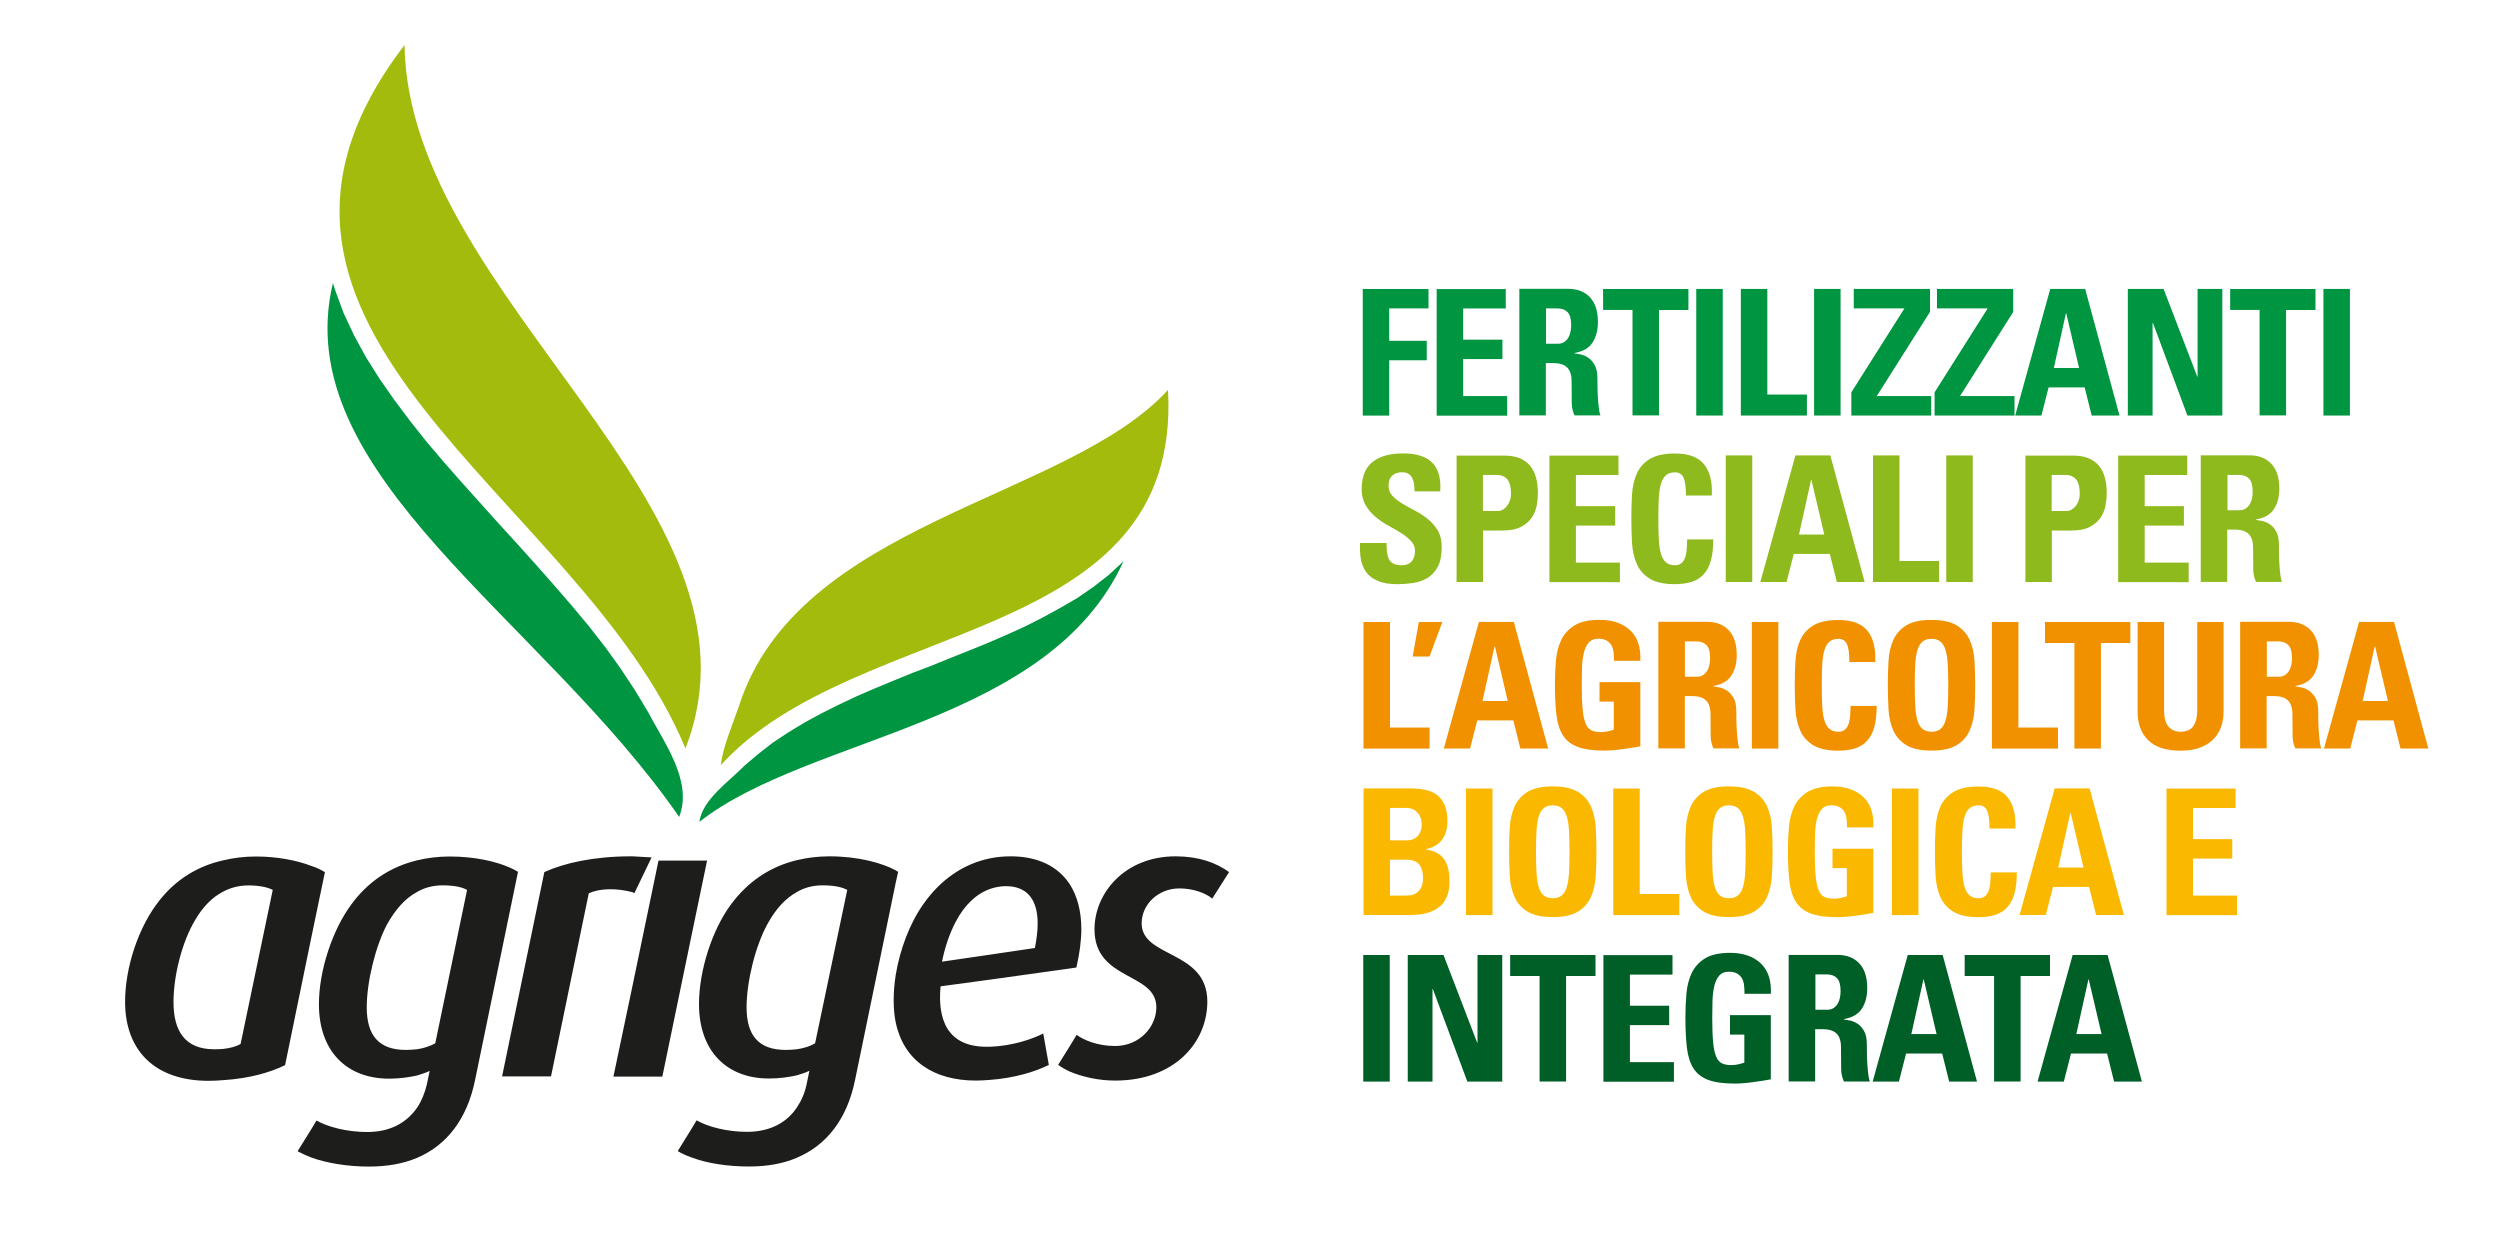
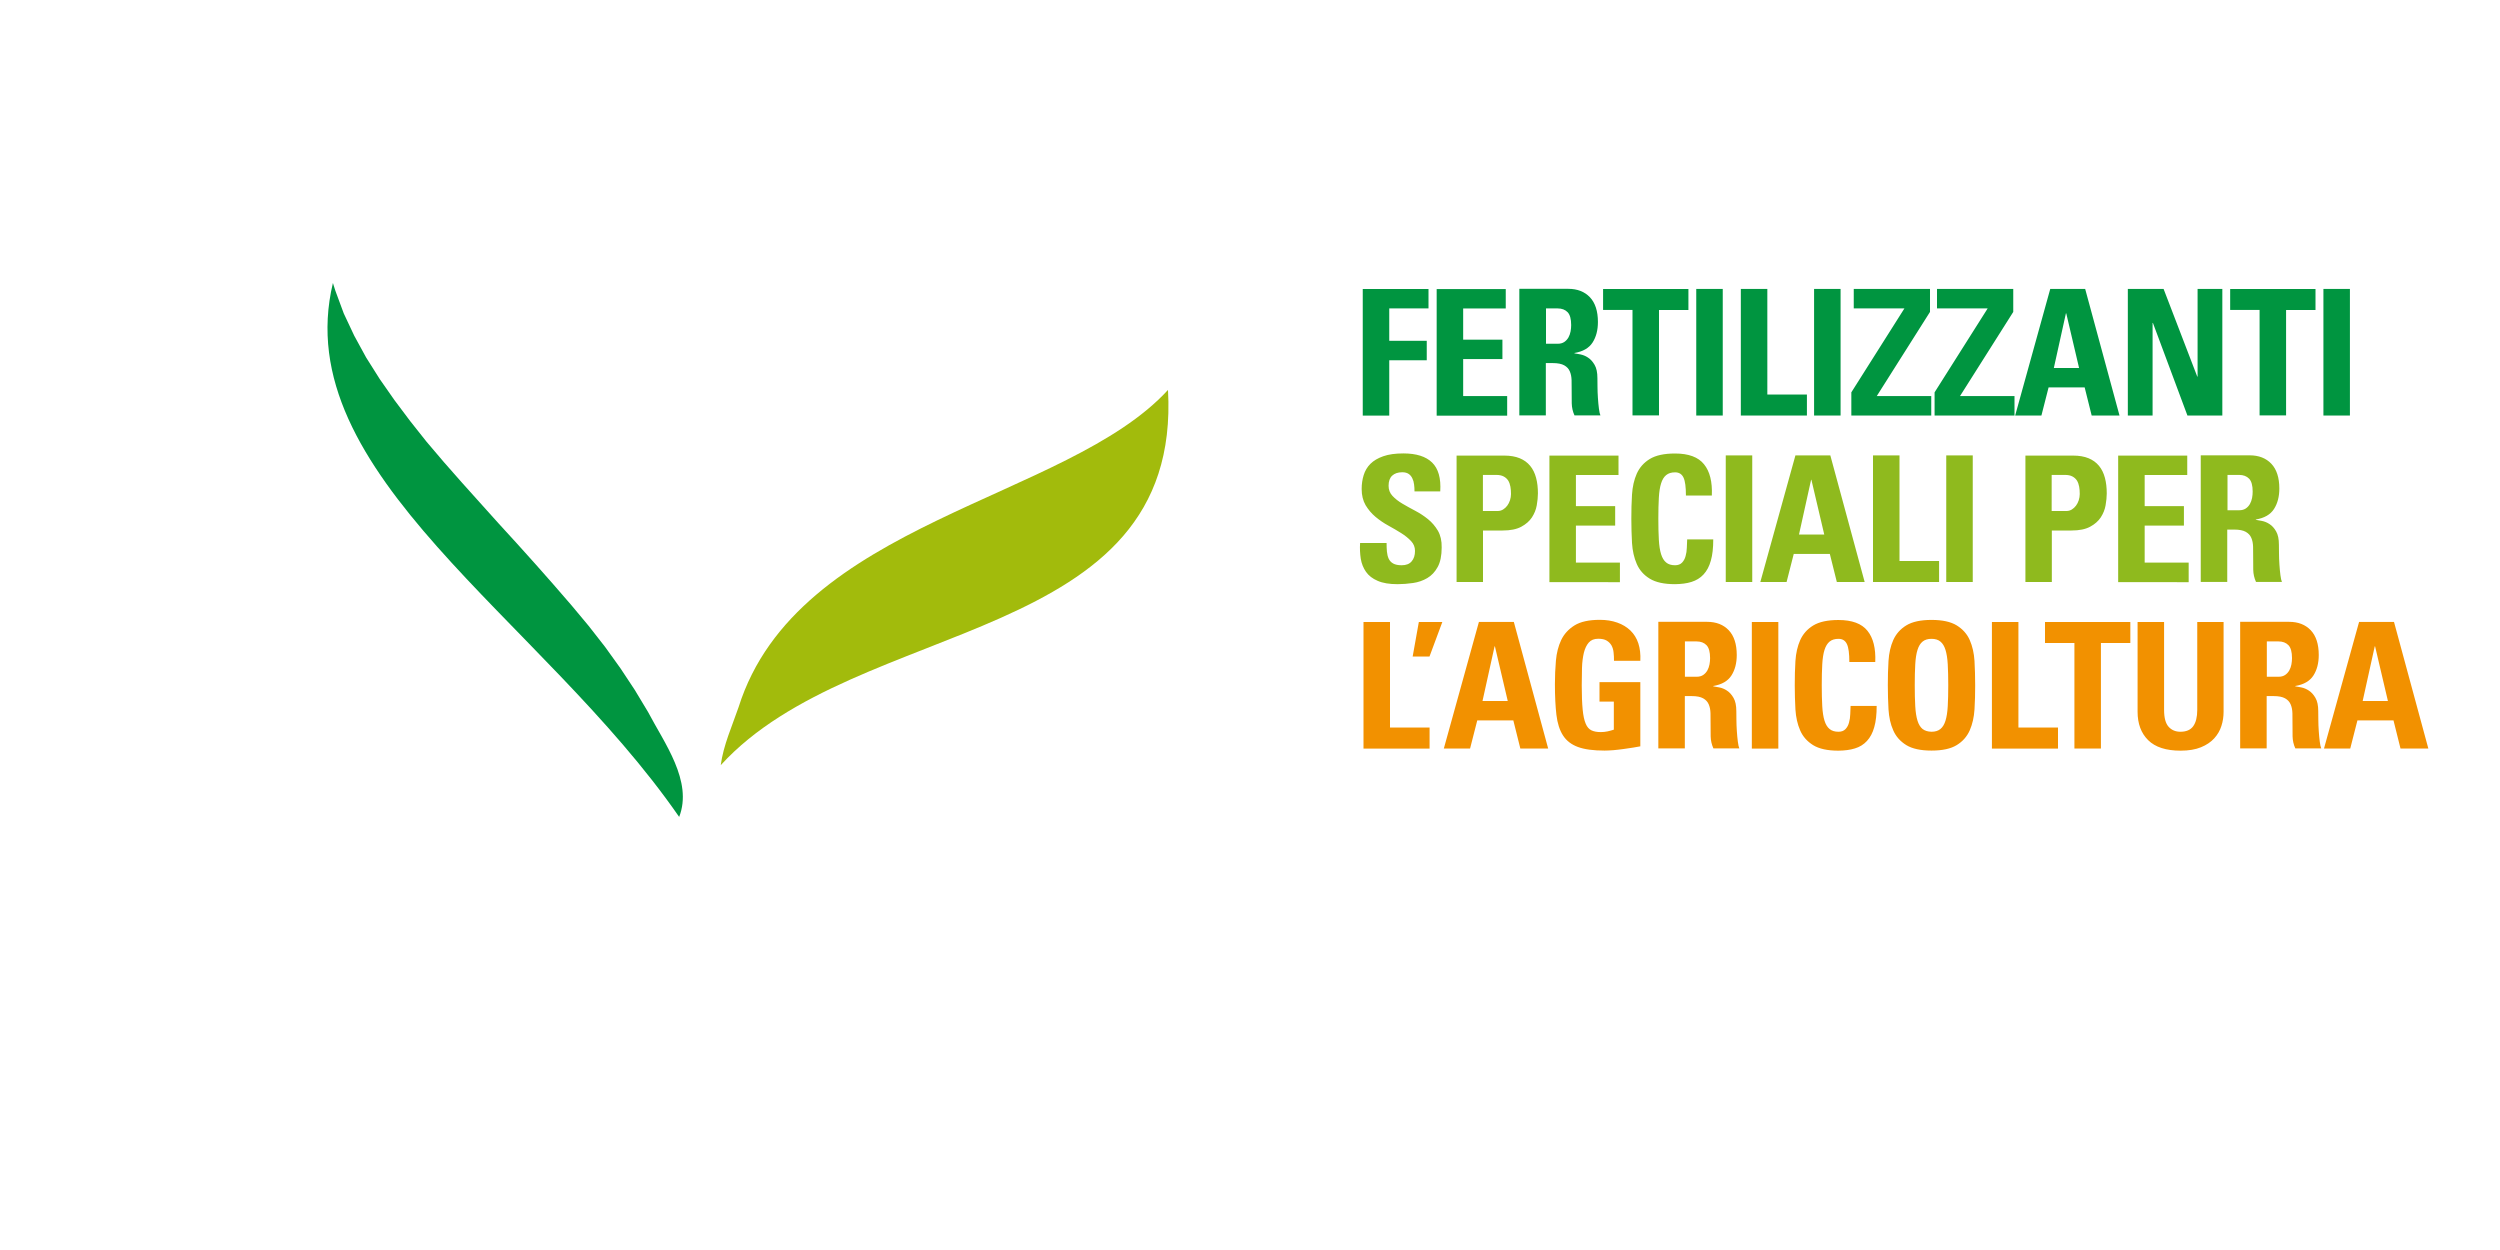
<svg xmlns="http://www.w3.org/2000/svg" version="1.1" id="Livello_1" x="0px" y="0px" viewBox="0 0 300 150" style="enable-background:new 0 0 300 150;" xml:space="preserve">
  <style type="text/css">
	.st0{fill:#009540;}
	.st1{fill:#A2BB0C;}
	.st2{fill:#1D1D1B;}
	.st3{fill:#005F27;}
	.st4{fill:#FAB900;}
	.st5{fill:#F29100;}
	.st6{fill:#8FBA1E;}
</style>
  <path class="st0" d="M81.5,98.03c-16.52-23.9-47.04-41.18-41.55-64.07l0.29,0.92l1.01,2.73l1.26,2.68l1.42,2.6l1.64,2.6l1.76,2.52  l1.89,2.52L51.18,53l2.1,2.47l2.14,2.43l2.18,2.43l2.22,2.47l2.22,2.43l2.22,2.47l2.18,2.47l2.14,2.47l2.06,2.47l1.97,2.52  l1.84,2.56l1.72,2.6l1.59,2.64C79.7,89.14,83.17,93.75,81.5,98.03" />
-   <path class="st0" d="M83.93,98.62c13.33-10.44,41.89-11.57,50.9-31.28l-0.13,0.13l-1.68,1.55l-1.84,1.43l-1.89,1.3l-2.01,1.17  l-2.06,1.13l-2.14,1.09l-2.22,1.01l-2.22,0.96l-2.26,0.92l-2.31,0.92l-2.26,0.92l-2.31,0.88l-2.26,0.92l-2.22,0.92l-2.22,0.96  l-2.14,1.01l-2.1,1.05l-2.01,1.09l-1.93,1.17l-1.85,1.22l-1.72,1.34l-1.64,1.38C87.58,93.71,84.27,95.93,83.93,98.62" />
-   <path class="st1" d="M48.54,5.41c0.5,30.61,45.03,55.47,33.71,84.4C69.72,59.41,22.3,39.66,48.54,5.41" />
  <path class="st1" d="M140.16,46.79c-12.12,13.25-44.49,15.77-51.53,38.07c-0.76,2.22-1.84,4.61-2.14,6.96  C102.8,73.92,141.87,77.61,140.16,46.79" />
-   <path class="st2" d="M32.73,106.79l-3.86,18.49c-0.5,0.29-1.22,0.5-2.1,0.59c-0.34,0.04-0.71,0.04-1.09,0.04  c-3.44,0-4.86-2.14-4.86-5.66c0-3.14,1.01-7.21,2.6-9.85c0.92-1.59,2.05-2.73,3.35-3.4c0.92-0.5,1.97-0.75,3.06-0.75  C31.31,106.25,32.27,106.54,32.73,106.79 M37.35,112.54l1.64-7.88c-0.42-0.25-0.96-0.55-1.64-0.75c-1.72-0.67-4.11-1.13-6.62-1.13  c-1.43,0-2.72,0.17-3.94,0.46c-3.19,0.71-5.74,2.39-7.63,4.78c-2.56,3.19-4.15,8.09-4.15,12.2c0,5.79,3.52,9.48,10.02,9.48  c0.59,0,1.17-0.04,1.76-0.08c3.23-0.21,5.7-0.96,7.42-1.8L37.35,112.54z M56.05,106.79l-3.82,18.41c-0.63,0.34-1.38,0.59-2.18,0.71  c-0.46,0.04-0.88,0.08-1.34,0.08c-3.27,0-4.7-1.76-4.7-5.11c0-3.06,1.05-7.38,2.47-10.02c1.01-1.76,2.14-3.06,3.56-3.82  c0.92-0.55,1.97-0.8,3.14-0.8C54.66,106.25,55.54,106.5,56.05,106.79 M61.2,109.27l0.96-4.65c-0.25-0.17-0.59-0.33-0.96-0.5  c-1.68-0.75-4.23-1.34-7.25-1.34c-1.38,0-2.68,0.17-3.9,0.46c-3.31,0.8-5.95,2.64-7.88,5.28c-2.31,3.1-3.9,8.01-3.9,11.99  c0,5.58,3.27,8.93,8.43,8.93c1.26,0,2.39-0.17,3.35-0.38c0.54-0.17,1.09-0.34,1.51-0.55l-0.33,1.59c-0.25,1.05-0.63,2.01-1.17,2.81  c-1.22,1.76-3.15,2.93-6,2.93c-2.47,0-4.78-0.63-6.08-1.38l-0.63,1.05l-1.64,2.64c0.46,0.25,1.01,0.5,1.64,0.75  c1.84,0.67,4.36,1.09,6.92,1.09c2.14,0,4.07-0.33,5.79-1.05c3.52-1.51,6-4.61,6.96-9.39L61.2,109.27z M76.13,107.17l2.06-4.28  c-0.75-0.04-1.43-0.08-2.26-0.13h-0.25c-4.4,0-7.97,0.8-10.36,1.89l-4.11,19.87l-0.96,4.65h0.96h4.91l4.53-21.97  c1.26-0.59,3.23-0.67,5.28-0.13C75.96,107.13,76.05,107.13,76.13,107.17 M83.09,111.74l1.76-8.47h-1.76h-4.07l-3.1,14.93  l-2.31,10.99h2.31h3.56L83.09,111.74z M101.67,106.79l-3.86,18.41c-0.59,0.34-1.34,0.59-2.18,0.71c-0.42,0.04-0.88,0.08-1.34,0.08  c-3.27,0-4.7-1.76-4.7-5.11c0-3.06,1.05-7.38,2.52-10.02c0.96-1.76,2.14-3.06,3.52-3.82c0.92-0.55,1.97-0.8,3.14-0.8  C100.28,106.25,101.12,106.5,101.67,106.79 M107.49,105.91l0.29-1.3c-0.08-0.04-0.21-0.08-0.29-0.17c-1.64-0.88-4.49-1.68-7.97-1.68  c-1.38,0-2.68,0.17-3.9,0.46c-3.31,0.8-5.91,2.64-7.88,5.28c-2.31,3.1-3.86,8.01-3.86,11.99c0,5.58,3.27,8.93,8.39,8.93  c1.3,0,2.43-0.17,3.35-0.38c0.59-0.17,1.09-0.34,1.51-0.55l-0.33,1.59c-0.21,1.05-0.63,2.01-1.17,2.81c-1.17,1.76-3.14,2.93-6,2.93  c-2.43,0-4.74-0.63-6.04-1.38l-0.5,0.84l-1.76,2.85c0.46,0.29,1.05,0.55,1.76,0.8c1.8,0.67,4.23,1.05,6.79,1.05  c2.14,0,4.07-0.33,5.74-1.05c3.56-1.51,6.04-4.61,7-9.39L107.49,105.91z M124.52,110.82c0,0.88-0.13,1.89-0.33,2.94l-5.41,0.8  l-5.74,0.84c0.38-1.89,0.96-3.48,1.64-4.78c1.05-2.01,2.47-3.36,4.11-3.94c0.59-0.21,1.22-0.34,1.89-0.34  C123.13,106.33,124.52,107.8,124.52,110.82 M129.17,116.1c0.38-1.68,0.59-3.23,0.59-4.61c0-2.18-0.5-3.98-1.38-5.37  c-1.43-2.18-3.86-3.36-7.09-3.36c-0.88,0-1.72,0.08-2.52,0.25c-3.23,0.67-5.95,2.6-7.97,5.49c-1.64,2.31-2.81,5.45-3.31,8.47  c-0.17,1.05-0.25,2.1-0.25,3.06s0.08,1.89,0.25,2.68c0.97,4.57,4.53,6.96,9.64,6.96c0.55,0,1.09-0.04,1.64-0.08  c2.89-0.21,5.41-0.96,7.09-1.8l-0.67-3.77c-1.38,0.71-3.82,1.51-6.41,1.59h-0.42c-4.7,0-5.87-3.31-5.49-7.25l5.91-0.8l9.6-1.34  L129.17,116.1z M147.49,104.65c-1.55-1.13-3.65-1.89-6.42-1.89c-6.08,0-9.73,4.4-9.73,8.76c0,6.21,7.42,5.12,7.42,9.35  c0,2.35-2.01,4.65-4.95,4.65c-2.1,0-3.77-0.71-4.61-1.34l-0.84,1.38l-1.38,2.22c0.38,0.29,0.84,0.55,1.38,0.8  c1.47,0.63,3.44,1.09,5.45,1.09c7.13,0,11.07-4.57,11.07-9.48c0-6.21-7.88-5.2-7.88-9.39c0-2.26,1.97-4.19,4.53-4.19  c1.64,0,3.14,0.55,3.94,1.22L147.49,104.65z" />
-   <path class="st3" d="M247.66,129.79l0.86-3.37h4.33l0.84,3.37h3.34l-4.12-15.19h-4.19l-4.21,15.19H247.66z M252.19,124.09h-3.03  l1.45-6.56h0.04L252.19,124.09z M235.76,114.6v2.52h3.53v12.66h3.18v-12.66H246v-2.52H235.76z M227.87,129.79l0.86-3.37h4.33  l0.84,3.37h3.34l-4.12-15.19h-4.19l-4.21,15.19H227.87z M232.39,124.09h-3.03l1.45-6.56h0.04L232.39,124.09z M217.84,123.5h0.82  c0.6,0,1.06,0.09,1.38,0.27c0.32,0.18,0.54,0.42,0.67,0.73c0.13,0.3,0.2,0.66,0.21,1.06c0.01,0.41,0.01,0.83,0.01,1.28  c0,0.49,0,0.99,0.01,1.49c0.01,0.5,0.12,0.99,0.33,1.45h3.11c-0.07-0.15-0.13-0.43-0.18-0.82c-0.05-0.39-0.09-0.82-0.12-1.28  c-0.03-0.46-0.05-0.91-0.05-1.35c-0.01-0.43-0.01-0.77-0.01-1.01c0-0.69-0.11-1.22-0.34-1.61c-0.22-0.39-0.49-0.68-0.79-0.87  c-0.3-0.2-0.61-0.32-0.92-0.38c-0.31-0.06-0.55-0.1-0.72-0.13v-0.04c1.02-0.17,1.75-0.59,2.18-1.26c0.43-0.67,0.64-1.49,0.64-2.46  c0-1.3-0.32-2.29-0.96-2.97c-0.64-0.67-1.5-1.01-2.6-1.01h-5.87v15.19h3.18V123.5z M217.84,116.93h1.41c0.5,0,0.9,0.15,1.19,0.45  c0.29,0.3,0.43,0.82,0.43,1.55c0,0.24-0.02,0.49-0.07,0.76s-0.14,0.51-0.26,0.73c-0.13,0.22-0.29,0.4-0.5,0.54  c-0.21,0.14-0.47,0.21-0.78,0.21h-1.41V116.93z M212.5,119.27c0.04-0.8-0.04-1.5-0.24-2.11c-0.2-0.61-0.52-1.12-0.95-1.54  c-0.43-0.41-0.95-0.73-1.58-0.95c-0.62-0.22-1.32-0.33-2.09-0.33c-1.3,0-2.32,0.22-3.04,0.67c-0.72,0.45-1.25,1.03-1.6,1.76  c-0.34,0.72-0.55,1.55-0.63,2.47c-0.08,0.93-0.12,1.86-0.12,2.82c0,1.44,0.06,2.67,0.18,3.68s0.38,1.83,0.79,2.47  c0.41,0.64,1.01,1.1,1.8,1.39c0.79,0.29,1.85,0.43,3.19,0.43c0.31,0,0.67-0.02,1.07-0.05c0.41-0.04,0.81-0.08,1.22-0.14  c0.41-0.06,0.79-0.11,1.15-0.17c0.36-0.06,0.64-0.11,0.85-0.15v-7.7h-4.9v2.33h1.72v3.37c-0.24,0.08-0.49,0.15-0.77,0.21  c-0.27,0.06-0.54,0.08-0.81,0.08c-0.45,0-0.82-0.07-1.11-0.21c-0.29-0.14-0.53-0.41-0.69-0.81c-0.17-0.4-0.29-0.96-0.36-1.69  c-0.07-0.73-0.11-1.69-0.11-2.88c0-0.73,0.01-1.43,0.03-2.11c0.02-0.68,0.1-1.28,0.22-1.8c0.13-0.52,0.32-0.93,0.59-1.24  c0.27-0.31,0.64-0.46,1.14-0.46c0.42,0,0.76,0.07,1.01,0.22c0.25,0.15,0.44,0.34,0.58,0.58c0.13,0.24,0.22,0.52,0.25,0.84  c0.04,0.32,0.05,0.66,0.05,1.01H212.5z M200.87,129.79v-2.33h-5.28v-4.44h4.71v-2.33h-4.71v-3.74h5.11v-2.33h-8.29v15.19H200.87z   M181.22,114.6v2.52h3.53v12.66h3.18v-12.66h3.53v-2.52H181.22z M171.9,129.79v-11.11h0.04l4.14,11.11h4.19V114.6h-2.97v10.52h-0.04  l-4.04-10.52h-4.29v15.19H171.9z M166.77,114.6h-3.18v15.19h3.18V114.6z" />
-   <path class="st4" d="M268.44,109.8v-2.33h-5.28v-4.44h4.71v-2.33h-4.71v-3.74h5.11v-2.33h-8.29v15.19H268.44z M245.5,109.8  l0.86-3.37h4.33l0.84,3.37h3.34l-4.12-15.19h-4.19l-4.21,15.19H245.5z M250.02,104.1h-3.03l1.45-6.56h0.04L250.02,104.1z   M239.41,109.79c0.57-0.18,1.05-0.47,1.44-0.89c0.39-0.42,0.69-0.97,0.88-1.66c0.2-0.69,0.29-1.54,0.29-2.55h-3.13  c-0.01,0.29-0.03,0.62-0.04,0.99c-0.01,0.36-0.06,0.7-0.15,1.01c-0.08,0.31-0.22,0.57-0.42,0.78c-0.2,0.21-0.48,0.32-0.84,0.32  c-0.45,0-0.81-0.11-1.07-0.33c-0.27-0.22-0.47-0.55-0.61-1c-0.14-0.45-0.23-1.03-0.27-1.74c-0.04-0.71-0.06-1.55-0.06-2.51  c0-0.97,0.02-1.8,0.06-2.51c0.04-0.71,0.13-1.29,0.27-1.73c0.14-0.45,0.34-0.78,0.61-1c0.27-0.22,0.62-0.33,1.07-0.33  c0.48,0,0.81,0.21,1.01,0.63c0.2,0.42,0.29,1.14,0.29,2.15h3.11c0.07-1.64-0.24-2.89-0.94-3.75c-0.69-0.86-1.85-1.29-3.48-1.29  c-1.3,0-2.31,0.22-3.03,0.66c-0.72,0.44-1.23,1.03-1.56,1.76c-0.32,0.73-0.51,1.56-0.57,2.5c-0.06,0.94-0.08,1.91-0.08,2.92  c0,1,0.03,1.96,0.08,2.9c0.06,0.94,0.24,1.78,0.57,2.51c0.32,0.74,0.84,1.33,1.56,1.77c0.72,0.44,1.72,0.66,3.03,0.66  C238.19,110.06,238.84,109.97,239.41,109.79 M230.21,94.62h-3.18v15.19h3.18V94.62z M224.8,99.29c0.04-0.8-0.04-1.5-0.24-2.11  c-0.2-0.61-0.52-1.12-0.95-1.53c-0.43-0.41-0.95-0.73-1.58-0.95c-0.62-0.22-1.32-0.33-2.09-0.33c-1.3,0-2.32,0.22-3.04,0.67  c-0.72,0.45-1.25,1.03-1.6,1.76c-0.34,0.72-0.55,1.55-0.63,2.47c-0.08,0.93-0.12,1.86-0.12,2.82c0,1.44,0.06,2.67,0.18,3.68  c0.12,1.01,0.38,1.83,0.79,2.47c0.41,0.64,1.01,1.1,1.8,1.39c0.79,0.29,1.85,0.43,3.19,0.43c0.31,0,0.67-0.02,1.07-0.05  c0.41-0.04,0.81-0.08,1.22-0.14c0.41-0.06,0.79-0.11,1.15-0.17c0.36-0.06,0.64-0.11,0.85-0.15v-7.7h-4.9v2.33h1.72v3.37  c-0.24,0.08-0.49,0.15-0.77,0.21c-0.27,0.06-0.54,0.08-0.81,0.08c-0.45,0-0.82-0.07-1.11-0.21c-0.29-0.14-0.53-0.41-0.69-0.81  c-0.17-0.4-0.29-0.96-0.36-1.69c-0.07-0.73-0.11-1.69-0.11-2.88c0-0.73,0.01-1.43,0.03-2.11c0.02-0.68,0.1-1.28,0.22-1.8  c0.13-0.52,0.32-0.93,0.59-1.24s0.65-0.46,1.14-0.46c0.42,0,0.76,0.07,1.01,0.22c0.25,0.15,0.44,0.34,0.58,0.58  c0.13,0.24,0.22,0.52,0.25,0.84c0.04,0.32,0.05,0.66,0.05,1.01H224.8z M210.5,109.39c0.72-0.44,1.23-1.03,1.56-1.77  c0.32-0.74,0.51-1.57,0.57-2.51c0.06-0.94,0.08-1.91,0.08-2.9c0-1.01-0.03-1.98-0.08-2.92c-0.06-0.94-0.25-1.77-0.57-2.5  c-0.32-0.73-0.84-1.31-1.56-1.76c-0.72-0.44-1.72-0.66-3.03-0.66c-1.3,0-2.31,0.22-3.03,0.66c-0.72,0.44-1.23,1.03-1.56,1.76  c-0.32,0.73-0.51,1.56-0.57,2.5c-0.06,0.94-0.08,1.91-0.08,2.92c0,1,0.03,1.96,0.08,2.9c0.06,0.94,0.25,1.78,0.57,2.51  c0.32,0.74,0.84,1.33,1.56,1.77c0.72,0.44,1.72,0.66,3.03,0.66C208.77,110.06,209.78,109.83,210.5,109.39 M206.4,107.46  c-0.27-0.22-0.47-0.55-0.61-1c-0.14-0.45-0.23-1.03-0.27-1.74c-0.04-0.71-0.06-1.55-0.06-2.51c0-0.97,0.02-1.8,0.06-2.51  c0.04-0.71,0.13-1.29,0.27-1.73c0.14-0.45,0.34-0.78,0.61-1c0.27-0.22,0.62-0.33,1.07-0.33c0.45,0,0.81,0.11,1.07,0.33  c0.27,0.22,0.47,0.55,0.61,1c0.14,0.45,0.23,1.03,0.27,1.73c0.04,0.71,0.06,1.55,0.06,2.51c0,0.97-0.02,1.81-0.06,2.51  c-0.04,0.71-0.13,1.29-0.27,1.74c-0.14,0.45-0.34,0.78-0.61,1c-0.27,0.22-0.62,0.33-1.07,0.33  C207.02,107.78,206.66,107.68,206.4,107.46 M201.52,109.8v-2.52h-4.75V94.62h-3.18v15.19H201.52z M189.36,109.39  c0.72-0.44,1.23-1.03,1.56-1.77c0.32-0.74,0.51-1.57,0.57-2.51c0.06-0.94,0.08-1.91,0.08-2.9c0-1.01-0.03-1.98-0.08-2.92  c-0.06-0.94-0.25-1.77-0.57-2.5c-0.32-0.73-0.84-1.31-1.56-1.76c-0.72-0.44-1.72-0.66-3.03-0.66c-1.3,0-2.31,0.22-3.03,0.66  c-0.72,0.44-1.23,1.03-1.56,1.76c-0.32,0.73-0.51,1.56-0.57,2.5c-0.06,0.94-0.08,1.91-0.08,2.92c0,1,0.03,1.96,0.08,2.9  c0.06,0.94,0.25,1.78,0.57,2.51c0.32,0.74,0.84,1.33,1.56,1.77c0.72,0.44,1.72,0.66,3.03,0.66  C187.64,110.06,188.65,109.83,189.36,109.39 M185.26,107.46c-0.27-0.22-0.47-0.55-0.61-1c-0.14-0.45-0.23-1.03-0.27-1.74  c-0.04-0.71-0.06-1.55-0.06-2.51c0-0.97,0.02-1.8,0.06-2.51c0.04-0.71,0.13-1.29,0.27-1.73c0.14-0.45,0.34-0.78,0.61-1  c0.27-0.22,0.62-0.33,1.07-0.33c0.45,0,0.81,0.11,1.07,0.33c0.27,0.22,0.47,0.55,0.61,1c0.14,0.45,0.23,1.03,0.27,1.73  c0.04,0.71,0.06,1.55,0.06,2.51c0,0.97-0.02,1.81-0.06,2.51c-0.04,0.71-0.13,1.29-0.27,1.74c-0.14,0.45-0.34,0.78-0.61,1  c-0.27,0.22-0.62,0.33-1.07,0.33C185.88,107.78,185.53,107.68,185.26,107.46 M179.1,94.62h-3.18v15.19h3.18V94.62z M169.25,109.8  c0.22,0,0.49-0.01,0.81-0.03c0.32-0.02,0.65-0.07,1-0.16c0.35-0.08,0.7-0.21,1.04-0.38c0.34-0.17,0.65-0.4,0.93-0.69  c0.27-0.29,0.49-0.67,0.66-1.11c0.17-0.45,0.25-1,0.25-1.64c0-0.52-0.04-1-0.13-1.43c-0.08-0.43-0.24-0.82-0.45-1.16  c-0.22-0.34-0.51-0.61-0.87-0.82c-0.36-0.21-0.83-0.36-1.39-0.44v-0.04c0.87-0.17,1.52-0.55,1.95-1.14  c0.43-0.59,0.64-1.33,0.64-2.21c0-0.81-0.12-1.48-0.35-1.99c-0.23-0.51-0.55-0.91-0.95-1.2c-0.4-0.29-0.87-0.48-1.41-0.59  c-0.54-0.11-1.11-0.16-1.71-0.16h-5.64v15.19H169.25z M166.81,103.16h1.85c0.8,0,1.35,0.19,1.65,0.58c0.3,0.39,0.45,0.91,0.45,1.59  c0,0.53-0.08,0.94-0.25,1.23c-0.17,0.29-0.37,0.5-0.6,0.64c-0.23,0.14-0.47,0.22-0.72,0.24c-0.25,0.02-0.45,0.03-0.62,0.03h-1.77  V103.16z M166.81,96.95h1.96c0.53,0,0.97,0.18,1.31,0.55c0.34,0.36,0.52,0.83,0.52,1.39c0,0.36-0.05,0.67-0.16,0.93  c-0.11,0.25-0.24,0.45-0.41,0.6c-0.17,0.15-0.35,0.25-0.55,0.32c-0.2,0.06-0.38,0.1-0.55,0.1h-2.12V96.95z" />
  <path class="st5" d="M282.03,89.82l0.86-3.37h4.33l0.84,3.37h3.34l-4.12-15.19h-4.19l-4.21,15.19H282.03z M286.55,84.12h-3.03  l1.45-6.56h0.04L286.55,84.12z M272.01,83.53h0.82c0.6,0,1.06,0.09,1.38,0.27c0.32,0.18,0.54,0.42,0.67,0.73  c0.13,0.3,0.2,0.66,0.21,1.06c0.01,0.41,0.01,0.83,0.01,1.28c0,0.49,0,0.99,0.01,1.49c0.01,0.5,0.12,0.99,0.33,1.45h3.11  c-0.07-0.15-0.13-0.43-0.18-0.82c-0.05-0.39-0.09-0.82-0.12-1.28c-0.03-0.46-0.05-0.91-0.05-1.35c-0.01-0.43-0.01-0.77-0.01-1.01  c0-0.69-0.11-1.22-0.34-1.61c-0.22-0.38-0.49-0.68-0.79-0.87c-0.3-0.2-0.61-0.32-0.91-0.38c-0.31-0.06-0.55-0.1-0.72-0.13v-0.04  c1.02-0.17,1.75-0.59,2.18-1.26c0.43-0.67,0.64-1.49,0.64-2.46c0-1.3-0.32-2.29-0.96-2.97c-0.64-0.67-1.5-1.01-2.6-1.01h-5.87v15.19  h3.18V83.53z M272.01,76.97h1.41c0.5,0,0.9,0.15,1.19,0.45c0.29,0.3,0.43,0.82,0.43,1.55c0,0.24-0.02,0.49-0.07,0.76  c-0.05,0.27-0.14,0.51-0.26,0.73c-0.13,0.22-0.29,0.4-0.5,0.54c-0.21,0.14-0.47,0.21-0.78,0.21h-1.41V76.97z M263.67,74.64v10.56  c0,0.84-0.16,1.49-0.48,1.94c-0.32,0.45-0.84,0.67-1.54,0.67c-0.59,0-1.06-0.2-1.42-0.6c-0.36-0.4-0.54-1.07-0.54-2.01V74.64h-3.18  v10.77c0,1.43,0.42,2.57,1.27,3.41c0.85,0.84,2.15,1.26,3.9,1.26c0.97,0,1.78-0.14,2.44-0.41c0.66-0.27,1.19-0.63,1.59-1.07  c0.4-0.44,0.69-0.94,0.86-1.49c0.18-0.55,0.26-1.12,0.26-1.69V74.64H263.67z M245.4,74.64v2.52h3.53v12.66h3.18V77.16h3.53v-2.52  H245.4z M246.96,89.82V87.3h-4.75V74.64h-3.18v15.19H246.96z M234.81,89.41c0.72-0.44,1.23-1.03,1.56-1.77  c0.32-0.74,0.51-1.57,0.57-2.51c0.06-0.94,0.08-1.91,0.08-2.9c0-1.01-0.03-1.98-0.08-2.92c-0.06-0.94-0.25-1.77-0.57-2.5  c-0.32-0.73-0.84-1.31-1.56-1.76c-0.72-0.44-1.72-0.66-3.03-0.66c-1.3,0-2.31,0.22-3.03,0.66c-0.72,0.44-1.23,1.03-1.56,1.76  c-0.32,0.73-0.51,1.56-0.57,2.5c-0.06,0.94-0.08,1.91-0.08,2.92c0,1,0.03,1.96,0.08,2.9c0.06,0.94,0.24,1.78,0.57,2.51  c0.32,0.74,0.84,1.32,1.56,1.77c0.72,0.44,1.72,0.66,3.03,0.66C233.09,90.07,234.1,89.85,234.81,89.41 M230.71,87.48  c-0.27-0.22-0.47-0.55-0.61-1c-0.14-0.45-0.23-1.03-0.27-1.74c-0.04-0.71-0.06-1.55-0.06-2.51c0-0.97,0.02-1.8,0.06-2.51  c0.04-0.71,0.13-1.29,0.27-1.73c0.14-0.45,0.34-0.78,0.61-1c0.27-0.22,0.62-0.33,1.07-0.33c0.45,0,0.81,0.11,1.07,0.33  c0.27,0.22,0.47,0.55,0.61,1c0.14,0.45,0.23,1.03,0.27,1.73c0.04,0.71,0.06,1.55,0.06,2.51c0,0.97-0.02,1.81-0.06,2.51  c-0.04,0.71-0.13,1.29-0.27,1.74c-0.14,0.45-0.34,0.78-0.61,1c-0.27,0.22-0.62,0.33-1.07,0.33  C231.34,87.8,230.98,87.69,230.71,87.48 M222.59,89.81c0.57-0.17,1.05-0.47,1.44-0.89s0.69-0.97,0.88-1.66  c0.2-0.69,0.29-1.54,0.29-2.55h-3.13c-0.01,0.29-0.03,0.62-0.04,0.99c-0.01,0.36-0.06,0.7-0.15,1.01c-0.08,0.31-0.22,0.57-0.42,0.78  c-0.2,0.21-0.48,0.32-0.84,0.32c-0.45,0-0.81-0.11-1.07-0.33c-0.27-0.22-0.47-0.55-0.61-1c-0.14-0.45-0.23-1.03-0.27-1.74  c-0.04-0.71-0.06-1.55-0.06-2.51c0-0.97,0.02-1.8,0.06-2.51c0.04-0.71,0.13-1.29,0.27-1.73s0.34-0.78,0.61-1  c0.27-0.22,0.62-0.33,1.07-0.33c0.48,0,0.81,0.21,1.01,0.63c0.2,0.42,0.29,1.14,0.29,2.15h3.11c0.07-1.64-0.24-2.89-0.94-3.75  c-0.69-0.86-1.85-1.29-3.48-1.29c-1.3,0-2.31,0.22-3.03,0.66c-0.72,0.44-1.23,1.03-1.56,1.76c-0.32,0.73-0.51,1.56-0.57,2.5  c-0.06,0.94-0.08,1.91-0.08,2.92c0,1,0.03,1.96,0.08,2.9c0.06,0.94,0.25,1.78,0.57,2.51c0.32,0.74,0.84,1.32,1.56,1.77  c0.72,0.44,1.72,0.66,3.03,0.66C221.37,90.07,222.02,89.99,222.59,89.81 M213.4,74.64h-3.18v15.19h3.18V74.64z M202.18,83.53H203  c0.6,0,1.06,0.09,1.38,0.27c0.32,0.18,0.54,0.42,0.67,0.73c0.13,0.3,0.2,0.66,0.21,1.06c0.01,0.41,0.01,0.83,0.01,1.28  c0,0.49,0,0.99,0.01,1.49c0.01,0.5,0.12,0.99,0.33,1.45h3.11c-0.07-0.15-0.13-0.43-0.18-0.82c-0.05-0.39-0.09-0.82-0.12-1.28  c-0.03-0.46-0.05-0.91-0.05-1.35c-0.01-0.43-0.01-0.77-0.01-1.01c0-0.69-0.11-1.22-0.34-1.61c-0.22-0.38-0.49-0.68-0.79-0.87  c-0.3-0.2-0.61-0.32-0.92-0.38c-0.31-0.06-0.55-0.1-0.72-0.13v-0.04c1.02-0.17,1.75-0.59,2.18-1.26c0.43-0.67,0.64-1.49,0.64-2.46  c0-1.3-0.32-2.29-0.96-2.97c-0.64-0.67-1.5-1.01-2.6-1.01H199v15.19h3.18V83.53z M202.18,76.97h1.41c0.5,0,0.9,0.15,1.19,0.45  c0.29,0.3,0.43,0.82,0.43,1.55c0,0.24-0.02,0.49-0.07,0.76c-0.05,0.27-0.14,0.51-0.26,0.73c-0.13,0.22-0.29,0.4-0.5,0.54  c-0.21,0.14-0.47,0.21-0.78,0.21h-1.41V76.97z M196.84,79.31c0.04-0.8-0.04-1.5-0.24-2.11c-0.2-0.61-0.52-1.12-0.95-1.54  c-0.43-0.41-0.95-0.73-1.58-0.95c-0.62-0.22-1.32-0.33-2.09-0.33c-1.3,0-2.32,0.22-3.04,0.67c-0.72,0.45-1.25,1.03-1.6,1.76  c-0.34,0.72-0.55,1.55-0.63,2.47c-0.08,0.93-0.12,1.86-0.12,2.82c0,1.44,0.06,2.67,0.18,3.68c0.12,1.01,0.38,1.83,0.79,2.47  c0.41,0.64,1.01,1.1,1.8,1.39c0.79,0.29,1.85,0.43,3.19,0.43c0.31,0,0.67-0.02,1.07-0.05c0.41-0.04,0.81-0.08,1.22-0.14  c0.41-0.06,0.79-0.11,1.15-0.17c0.36-0.06,0.64-0.11,0.85-0.15v-7.7h-4.9v2.33h1.72v3.37c-0.24,0.08-0.49,0.15-0.77,0.21  c-0.27,0.06-0.54,0.08-0.81,0.08c-0.45,0-0.82-0.07-1.11-0.21c-0.29-0.14-0.53-0.41-0.69-0.81c-0.17-0.4-0.29-0.96-0.36-1.69  c-0.07-0.73-0.11-1.69-0.11-2.88c0-0.73,0.01-1.43,0.03-2.11c0.02-0.68,0.1-1.28,0.22-1.8c0.13-0.52,0.32-0.93,0.59-1.24  c0.27-0.31,0.64-0.46,1.14-0.46c0.42,0,0.76,0.07,1.01,0.22c0.25,0.15,0.44,0.34,0.58,0.58c0.13,0.24,0.22,0.52,0.25,0.84  c0.04,0.32,0.05,0.66,0.05,1.01H196.84z M176.41,89.82l0.86-3.37h4.33l0.84,3.37h3.34l-4.12-15.19h-4.19l-4.21,15.19H176.41z   M180.93,84.12h-3.03l1.45-6.56h0.04L180.93,84.12z M169.52,78.78h2.02l1.54-4.14h-2.82L169.52,78.78z M171.55,89.82V87.3h-4.75  V74.64h-3.18v15.19H171.55z" />
  <path class="st6" d="M267.29,63.55h0.82c0.6,0,1.06,0.09,1.38,0.27c0.32,0.18,0.54,0.42,0.67,0.73c0.13,0.3,0.2,0.66,0.21,1.06  s0.01,0.83,0.01,1.28c0,0.49,0,0.99,0.01,1.49c0.01,0.5,0.12,0.99,0.33,1.45h3.11c-0.07-0.15-0.13-0.43-0.18-0.82  c-0.05-0.39-0.09-0.82-0.12-1.28c-0.03-0.46-0.05-0.91-0.05-1.35c-0.01-0.43-0.01-0.77-0.01-1.01c0-0.69-0.11-1.22-0.34-1.61  c-0.22-0.39-0.49-0.68-0.79-0.87c-0.3-0.2-0.61-0.32-0.92-0.38c-0.31-0.06-0.55-0.1-0.72-0.13v-0.04c1.02-0.17,1.75-0.59,2.18-1.26  s0.64-1.49,0.64-2.46c0-1.3-0.32-2.29-0.96-2.97c-0.64-0.67-1.5-1.01-2.6-1.01h-5.87v15.19h3.18V63.55z M267.29,56.99h1.41  c0.5,0,0.9,0.15,1.19,0.45c0.29,0.3,0.43,0.82,0.43,1.55c0,0.24-0.02,0.49-0.07,0.76c-0.05,0.27-0.14,0.51-0.26,0.73  c-0.13,0.22-0.29,0.4-0.5,0.54c-0.21,0.14-0.47,0.21-0.78,0.21h-1.41V56.99z M262.64,69.84v-2.33h-5.28v-4.44h4.71v-2.33h-4.71  v-3.74h5.11v-2.33h-8.29v15.19H262.64z M243.04,69.84h3.18v-6.18h2.36c0.93,0,1.67-0.15,2.23-0.45c0.56-0.3,0.99-0.68,1.28-1.12  c0.29-0.45,0.49-0.93,0.58-1.45c0.09-0.52,0.14-1,0.14-1.43c0-0.69-0.07-1.31-0.22-1.87s-0.38-1.04-0.71-1.44s-0.74-0.7-1.25-0.91  c-0.51-0.21-1.13-0.32-1.86-0.32h-5.72V69.84z M246.21,56.99h1.6c0.35,0,0.64,0.06,0.87,0.18c0.23,0.12,0.41,0.28,0.55,0.49  c0.13,0.21,0.22,0.46,0.27,0.74c0.05,0.28,0.07,0.57,0.07,0.88c0,0.25-0.04,0.5-0.12,0.75c-0.08,0.25-0.19,0.46-0.33,0.65  c-0.14,0.19-0.31,0.34-0.5,0.46c-0.2,0.12-0.41,0.18-0.65,0.18h-1.77V56.99z M236.73,54.65h-3.18v15.19h3.18V54.65z M232.69,69.84  v-2.52h-4.75V54.65h-3.18v15.19H232.69z M214.39,69.84l0.86-3.37h4.33l0.84,3.37h3.34l-4.12-15.19h-4.19l-4.21,15.19H214.39z   M218.91,64.14h-3.03l1.45-6.56h0.04L218.91,64.14z M210.27,54.65h-3.18v15.19h3.18V54.65z M202.98,69.83  c0.57-0.18,1.05-0.47,1.44-0.89c0.39-0.42,0.69-0.97,0.88-1.66c0.2-0.69,0.29-1.54,0.29-2.55h-3.13c-0.01,0.29-0.03,0.62-0.04,0.99  c-0.01,0.37-0.06,0.7-0.15,1.01c-0.08,0.31-0.22,0.57-0.42,0.78c-0.2,0.21-0.48,0.32-0.84,0.32c-0.45,0-0.81-0.11-1.07-0.33  c-0.27-0.22-0.47-0.55-0.61-1c-0.14-0.45-0.23-1.03-0.27-1.74c-0.04-0.71-0.06-1.55-0.06-2.51c0-0.97,0.02-1.81,0.06-2.51  c0.04-0.71,0.13-1.29,0.27-1.73c0.14-0.45,0.34-0.78,0.61-1c0.27-0.22,0.62-0.33,1.07-0.33c0.48,0,0.81,0.21,1.01,0.63  c0.2,0.42,0.29,1.14,0.29,2.15h3.11c0.07-1.64-0.24-2.89-0.94-3.75c-0.69-0.86-1.85-1.29-3.48-1.29c-1.3,0-2.31,0.22-3.03,0.66  c-0.72,0.44-1.23,1.03-1.56,1.76c-0.32,0.73-0.51,1.56-0.57,2.5c-0.06,0.94-0.08,1.91-0.08,2.92c0,1,0.03,1.96,0.08,2.9  c0.06,0.94,0.25,1.78,0.57,2.51c0.32,0.74,0.84,1.33,1.56,1.77c0.72,0.44,1.72,0.66,3.03,0.66  C201.76,70.09,202.41,70.01,202.98,69.83 M194.39,69.84v-2.33h-5.28v-4.44h4.71v-2.33h-4.71v-3.74h5.11v-2.33h-8.29v15.19H194.39z   M174.78,69.84h3.18v-6.18h2.36c0.93,0,1.67-0.15,2.23-0.45c0.56-0.3,0.99-0.68,1.28-1.12c0.29-0.45,0.49-0.93,0.58-1.45  c0.09-0.52,0.14-1,0.14-1.43c0-0.69-0.07-1.31-0.22-1.87s-0.38-1.04-0.71-1.44s-0.74-0.7-1.25-0.91c-0.51-0.21-1.13-0.32-1.86-0.32  h-5.72V69.84z M177.96,56.99h1.6c0.35,0,0.64,0.06,0.87,0.18c0.23,0.12,0.41,0.28,0.55,0.49c0.13,0.21,0.22,0.46,0.27,0.74  c0.05,0.28,0.07,0.57,0.07,0.88c0,0.25-0.04,0.5-0.12,0.75c-0.08,0.25-0.19,0.46-0.33,0.65c-0.14,0.19-0.31,0.34-0.5,0.46  c-0.2,0.12-0.41,0.18-0.65,0.18h-1.77V56.99z M172.55,63.69c-0.32-0.54-0.71-1-1.19-1.39c-0.48-0.39-0.99-0.72-1.54-1.01  c-0.55-0.29-1.06-0.57-1.53-0.85c-0.48-0.28-0.87-0.59-1.19-0.93c-0.32-0.34-0.47-0.74-0.47-1.22c0-0.53,0.14-0.94,0.43-1.21  c0.29-0.27,0.69-0.41,1.21-0.41c0.32,0,0.58,0.07,0.77,0.2c0.19,0.13,0.34,0.31,0.44,0.53c0.11,0.22,0.18,0.46,0.21,0.74  c0.04,0.27,0.05,0.55,0.05,0.83h3.09c0.1-1.58-0.23-2.74-0.98-3.47c-0.75-0.73-1.9-1.09-3.44-1.09c-0.97,0-1.77,0.11-2.42,0.34  s-1.16,0.53-1.54,0.91s-0.65,0.84-0.81,1.36c-0.16,0.52-0.24,1.07-0.24,1.66c0,0.76,0.16,1.4,0.47,1.94c0.32,0.53,0.71,1,1.19,1.4  c0.48,0.4,0.99,0.75,1.54,1.05c0.55,0.3,1.06,0.6,1.54,0.9c0.48,0.3,0.87,0.62,1.19,0.96c0.32,0.34,0.47,0.73,0.47,1.18  c0,0.52-0.13,0.94-0.4,1.25c-0.27,0.32-0.67,0.47-1.2,0.47c-0.43,0-0.77-0.07-1.02-0.21s-0.42-0.33-0.54-0.58  c-0.11-0.25-0.18-0.53-0.21-0.85c-0.03-0.32-0.04-0.67-0.04-1.03h-3.18c-0.04,0.66-0.01,1.29,0.08,1.88c0.1,0.6,0.31,1.12,0.63,1.58  c0.32,0.46,0.79,0.82,1.4,1.08c0.61,0.27,1.41,0.4,2.39,0.4c0.6,0,1.22-0.05,1.85-0.14c0.63-0.09,1.2-0.29,1.71-0.59  c0.51-0.3,0.93-0.74,1.25-1.33c0.32-0.58,0.48-1.36,0.48-2.34C173.02,64.9,172.86,64.23,172.55,63.69" />
  <path class="st0" d="M281.99,34.67h-3.18v15.19h3.18V34.67z M267.62,34.67v2.52h3.53v12.66h3.18V37.2h3.53v-2.52H267.62z   M258.31,49.86V38.75h0.04l4.14,11.11h4.19V34.67h-2.97v10.52h-0.04l-4.04-10.52h-4.29v15.19H258.31z M244.97,49.86l0.86-3.37h4.33  l0.84,3.37h3.34l-4.12-15.19h-4.19l-4.21,15.19H244.97z M249.49,44.16h-3.03l1.45-6.56h0.04L249.49,44.16z M232.44,37.01h6.08  l-6.37,10.07v2.78h9.59v-2.33h-6.54l6.39-10.1v-2.76h-9.15V37.01z M222.45,37.01h6.08l-6.37,10.07v2.78h9.59v-2.33h-6.54l6.39-10.1  v-2.76h-9.15V37.01z M220.87,34.67h-3.18v15.19h3.18V34.67z M216.83,49.86v-2.52h-4.75V34.67h-3.18v15.19H216.83z M206.73,34.67  h-3.18v15.19h3.18V34.67z M192.37,34.67v2.52h3.53v12.66h3.18V37.2h3.53v-2.52H192.37z M185.51,43.57h0.82  c0.6,0,1.06,0.09,1.38,0.27s0.54,0.42,0.67,0.73c0.13,0.3,0.2,0.66,0.21,1.06c0.01,0.41,0.01,0.83,0.01,1.28  c0,0.49,0,0.99,0.01,1.49c0.01,0.5,0.12,0.99,0.33,1.45h3.11c-0.07-0.15-0.13-0.43-0.18-0.82c-0.05-0.39-0.09-0.82-0.12-1.28  c-0.03-0.46-0.05-0.91-0.05-1.35c-0.01-0.43-0.01-0.77-0.01-1.01c0-0.69-0.11-1.22-0.34-1.61c-0.23-0.39-0.49-0.68-0.79-0.87  c-0.3-0.2-0.61-0.32-0.91-0.38c-0.31-0.06-0.55-0.1-0.72-0.13v-0.04c1.02-0.17,1.75-0.59,2.18-1.26c0.43-0.67,0.64-1.49,0.64-2.46  c0-1.3-0.32-2.29-0.96-2.97c-0.64-0.67-1.5-1.01-2.6-1.01h-5.87v15.19h3.18V43.57z M185.51,37.01h1.41c0.5,0,0.9,0.15,1.19,0.45  c0.29,0.3,0.43,0.82,0.43,1.55c0,0.24-0.02,0.49-0.07,0.76c-0.05,0.27-0.14,0.51-0.26,0.73c-0.13,0.22-0.29,0.4-0.5,0.54  c-0.21,0.14-0.47,0.21-0.78,0.21h-1.41V37.01z M180.86,49.86v-2.33h-5.28v-4.44h4.71v-2.33h-4.71v-3.74h5.11v-2.33h-8.29v15.19  H180.86z M166.71,49.86v-6.63h4.5V40.9h-4.5v-3.89h4.71v-2.33h-7.89v15.19H166.71z" />
</svg>